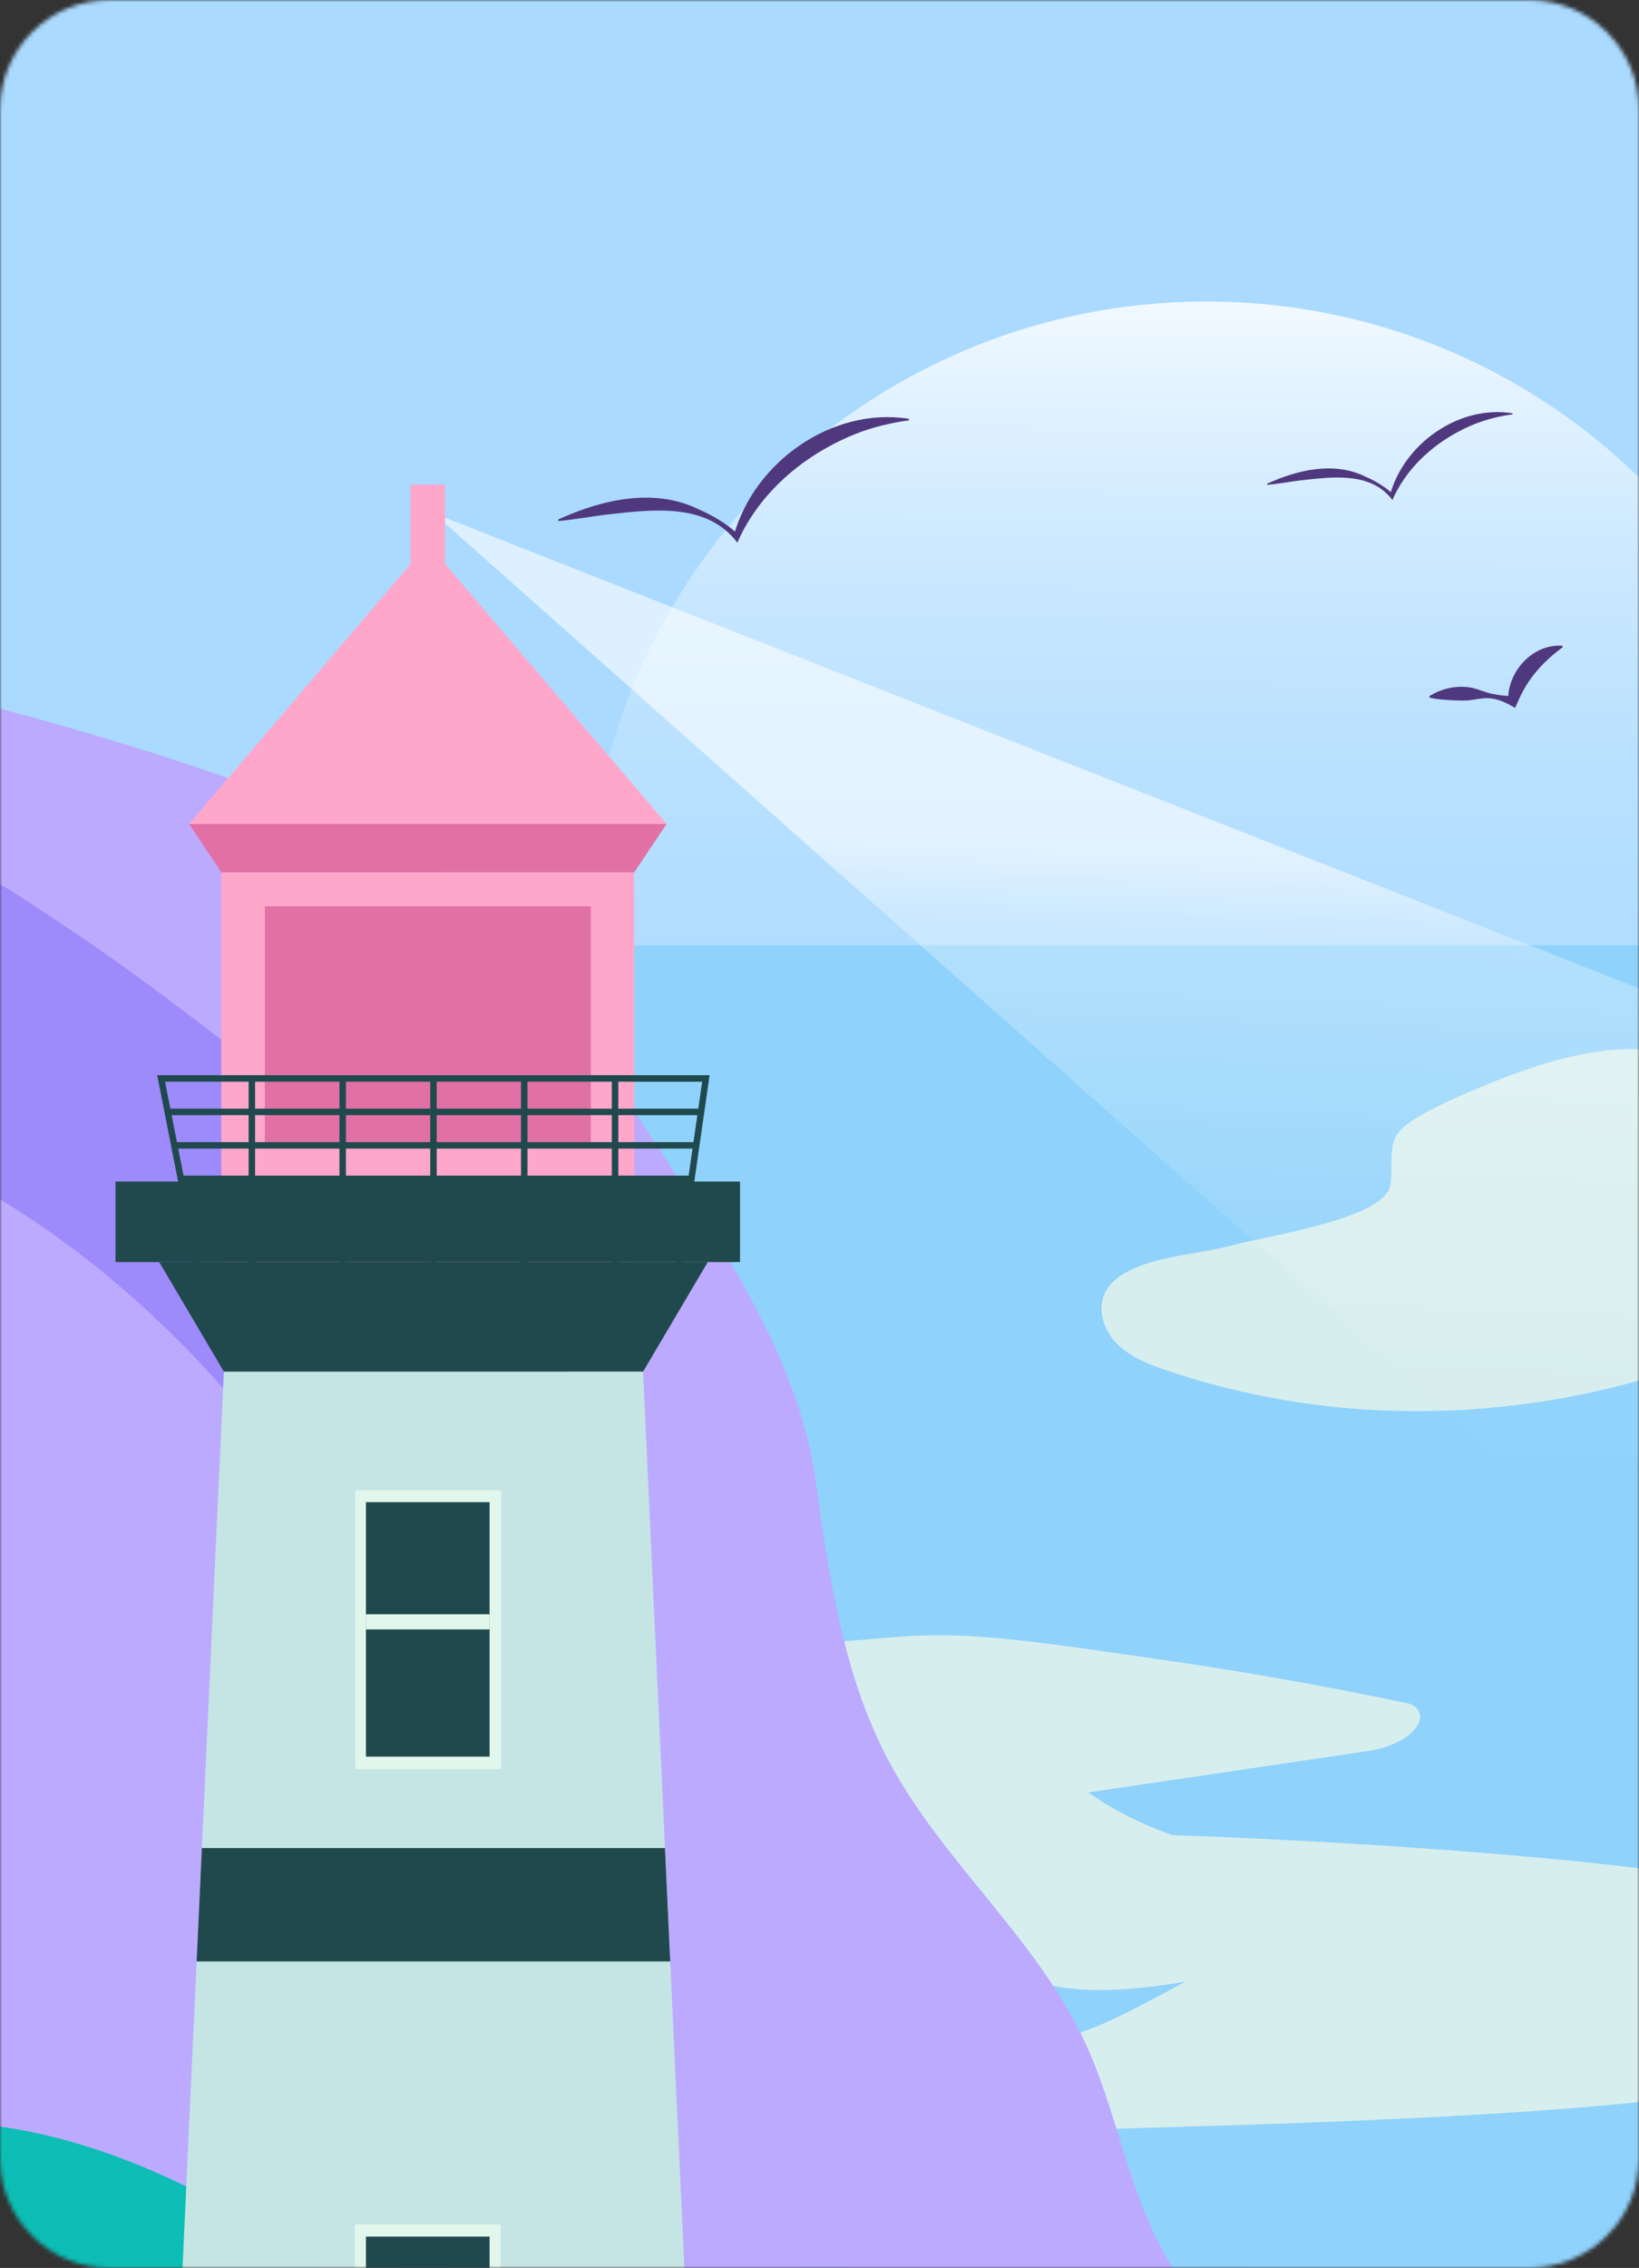
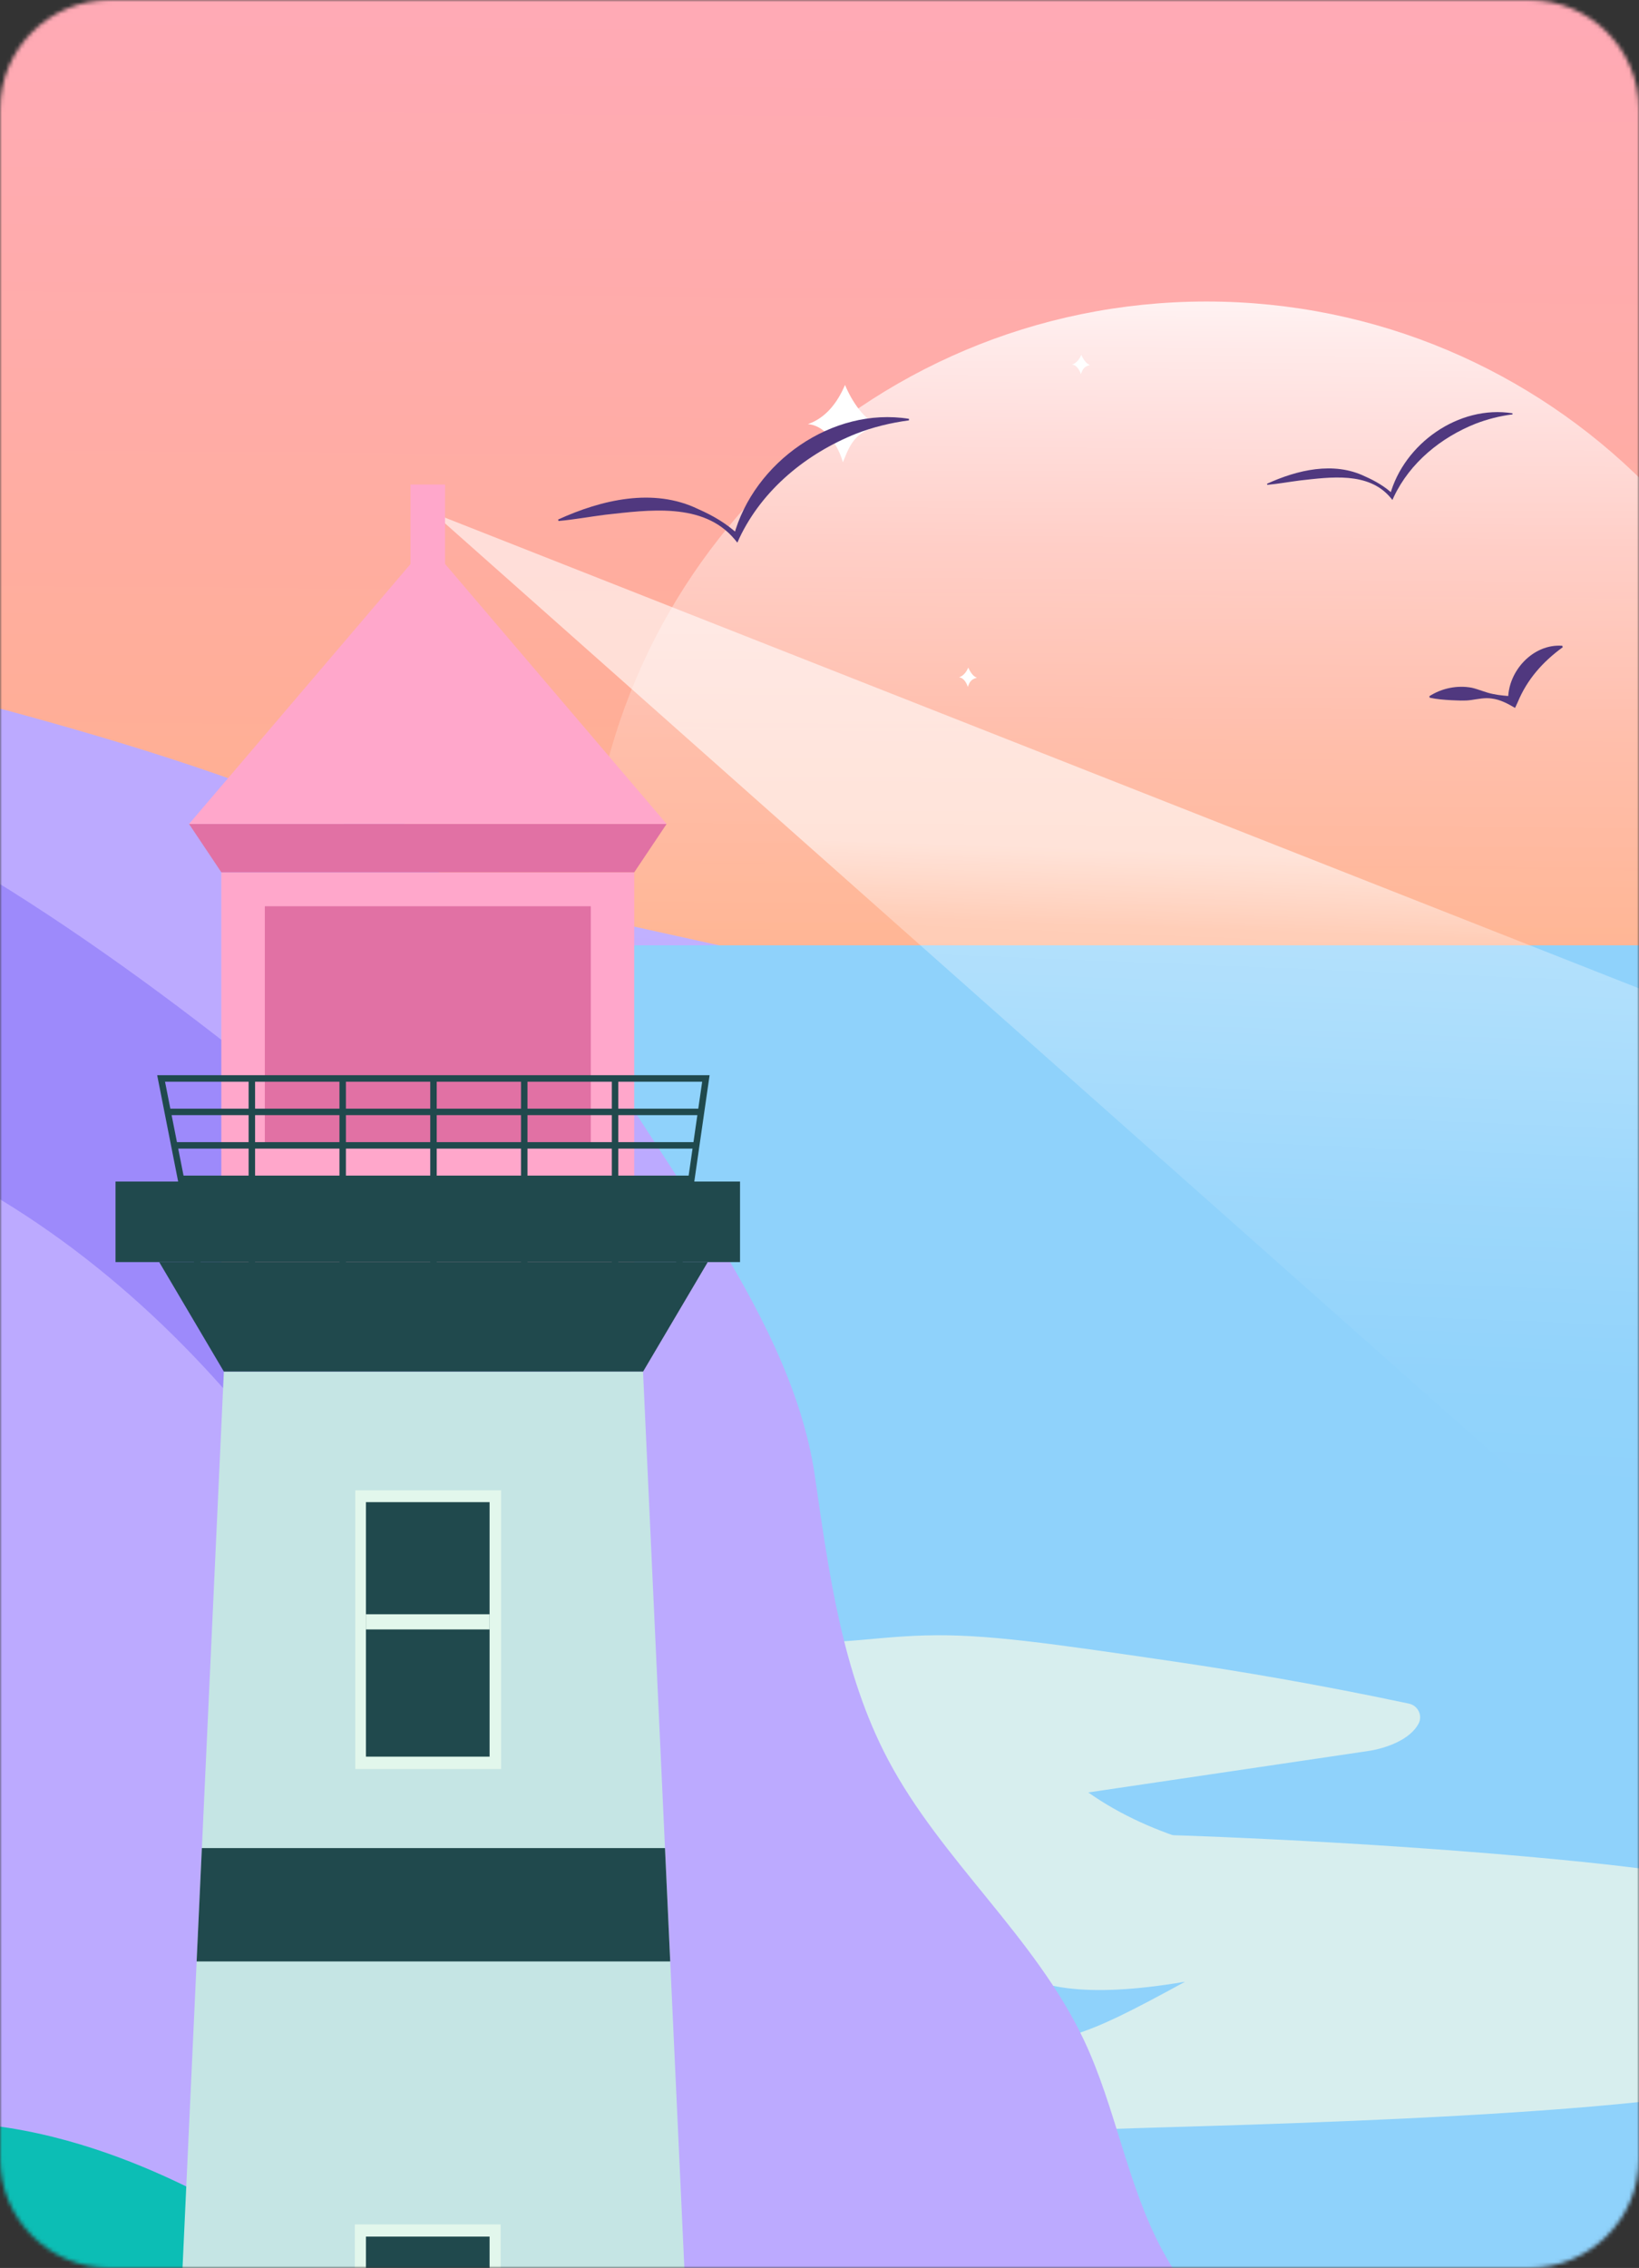
<svg xmlns="http://www.w3.org/2000/svg" width="418" height="578" viewBox="0 0 418 578" fill="none">
  <rect x="0" y="0" width="418" height="578" fill="#333333" stroke="none" />
  <mask id="mask0_4762_56099" style="mask-type:luminance" maskUnits="userSpaceOnUse" x="0" y="0" width="418" height="578">
    <path d="M390.044 0H27.958C12.517 0 0 12.491 0 27.9V550.1C0 565.509 12.517 578 27.958 578H390.044C405.485 578 418.002 565.509 418.002 550.1V27.9C418.002 12.491 405.485 0 390.044 0Z" fill="white" />
  </mask>
  <g mask="url(#mask0_4762_56099)">
    <path d="M420.053 -183.553H-24.195V777.565H420.053V-183.553Z" fill="white" />
    <path d="M536.374 -221.659H-142.992V993.281H536.374V-221.659Z" fill="url(#paint0_linear_4762_56099)" />
    <path d="M35.878 758.594C35.253 758.594 34.628 758.512 33.992 758.348C30.877 757.499 29.186 754.748 30.231 752.202L204.372 325.833C205.407 323.286 208.779 321.916 211.905 322.765C215.02 323.613 216.711 326.365 215.666 328.911L41.525 755.28C40.685 757.315 38.368 758.604 35.888 758.604L35.878 758.594Z" fill="#927DFF" />
    <path d="M210.007 752.212C206.717 752.212 204.062 750.034 204.062 747.354V327.357C204.062 324.974 206.174 322.949 209.064 322.56C211.954 322.172 214.741 323.552 215.654 325.823L389.794 752.192C390.829 754.738 389.149 757.49 386.033 758.339C382.928 759.187 379.546 757.807 378.501 755.27L215.951 357.272V747.354C215.951 750.044 213.286 752.212 210.007 752.212Z" fill="#927DFF" />
    <path d="M57.661 204.679L38.353 291.867C37.759 294.547 39.45 297.196 42.135 297.789L80.198 306.185C82.883 306.779 85.537 305.091 86.131 302.412L105.439 215.223C106.034 212.544 104.343 209.895 101.658 209.302L63.595 200.905C60.91 200.312 58.256 202.009 57.661 204.679Z" fill="#927DFF" />
    <path d="M103.247 223.252L87.219 295.662L297.116 341.941L313.145 269.531L103.247 223.252Z" fill="#BCAAFF" />
    <path d="M382.393 305.531L345.786 297.462L338.633 329.811L375.22 337.88L373.539 345.469L383.183 347.596L393.708 300.049L384.064 297.932L382.393 305.521V305.531Z" fill="#927DFF" />
    <path d="M310.077 282.294L299.859 328.461L338.588 337.001L348.806 290.834L310.077 282.294Z" fill="#BCAAFF" />
-     <path d="M638.869 602.176C634.001 617.548 624.859 637.256 606.73 645.111C568.79 661.546 529.733 609.489 474.618 586.068C367.43 540.526 315.286 652.526 162.195 641.531C36.662 632.521 -23.352 550.395 -110.956 589.648C-138.001 601.777 -156.028 620.238 -166.297 632.582C-165.703 792.845 -166.892 953.118 -166.297 1113.38H638.859V602.176H638.869Z" fill="#FFD9B9" />
    <path d="M346.949 388.312C340.544 389.908 339.335 393.222 337.551 397.67C336.629 394.306 333.636 388.343 328.625 387.944C333.35 386.308 336.24 382.278 338.095 377.952C339.724 381.941 343.137 387.249 346.959 388.292H346.949V388.312Z" fill="white" />
    <path d="M401.363 405.954C394.958 407.549 393.749 410.863 391.965 415.312C391.043 411.947 388.051 405.985 383.039 405.586C387.764 403.949 390.654 399.92 392.509 395.594C394.138 399.582 397.551 404.89 401.373 405.934H401.363V405.954Z" fill="white" />
    <path d="M224.363 108.46C217.958 110.055 216.749 113.369 214.965 117.818C214.043 114.453 211.051 108.491 206.039 108.092C210.764 106.455 213.654 102.426 215.509 98.1C217.138 102.088 220.551 107.396 224.373 108.439H224.363V108.46Z" fill="white" />
-     <path d="M148.977 165.457C145.779 166.255 145.165 167.912 144.273 170.141C143.812 168.464 142.316 165.467 139.805 165.283C142.172 164.455 143.617 162.45 144.539 160.282C145.349 162.277 147.06 164.925 148.967 165.457H148.977Z" fill="white" />
    <path d="M299.813 322.376C296.616 323.173 296.001 324.83 295.109 327.06C294.648 325.383 293.151 322.386 290.641 322.202C293.008 321.373 294.453 319.369 295.375 317.201C296.185 319.195 297.897 321.844 299.803 322.376H299.813Z" fill="white" />
    <path d="M88.598 368.603C82.192 370.199 80.983 373.513 79.2 377.962C78.278 374.597 75.285 368.634 70.273 368.235C74.998 366.599 77.888 362.569 79.743 358.243C81.373 362.232 84.785 367.54 88.608 368.583H88.598V368.603Z" fill="white" />
    <path d="M21.29 327.285C18.092 328.083 17.477 329.74 16.585 331.97C16.124 330.292 14.628 327.296 12.117 327.112C14.485 326.283 15.93 324.279 16.852 322.11C17.662 324.105 19.373 326.754 21.279 327.285H21.29Z" fill="white" />
-     <path d="M123.823 322.243C122.214 322.642 121.927 323.47 121.476 324.575C121.241 323.726 120.492 322.243 119.242 322.151C120.431 321.742 121.148 320.729 121.61 319.655C122.02 320.658 122.86 321.977 123.823 322.243Z" fill="white" />
    <path d="M249.159 172.719C247.55 173.118 247.263 173.947 246.812 175.051C246.576 174.202 245.828 172.719 244.578 172.627C245.767 172.218 246.484 171.206 246.945 170.132C247.355 171.134 248.196 172.453 249.159 172.719Z" fill="white" />
    <path d="M277.987 93.017C276.378 93.416 276.091 94.244 275.64 95.349C275.405 94.5 274.657 93.017 273.406 92.925C274.595 92.516 275.312 91.503 275.774 90.429C276.184 91.431 277.024 92.751 277.987 93.017Z" fill="white" />
    <mask id="mask1_4762_56099" style="mask-type:luminance" maskUnits="userSpaceOnUse" x="-38" y="-30" width="516" height="911">
      <path d="M477.522 -29.079H-37.266V880.574H477.522V-29.079Z" fill="white" />
    </mask>
    <g mask="url(#mask1_4762_56099)">
-       <path d="M477.523 -26.338H-76.875V883.315H477.523V-26.338Z" fill="#AADAFF" />
      <path d="M307.678 392.053C394.899 392.053 465.606 321.492 465.606 234.45C465.606 147.407 394.899 76.846 307.678 76.846C220.457 76.846 149.75 147.407 149.75 234.45C149.75 321.492 220.457 392.053 307.678 392.053Z" fill="url(#paint1_linear_4762_56099)" />
      <path d="M517.124 240.923H-37.273V883.305H517.124V240.923Z" fill="#8FD2FB" />
      <path d="M236.291 416.794C251.264 416.395 267.394 418.757 299.656 423.482C315.757 425.845 335.997 429.23 359.333 434.18C361.608 434.661 362.869 437.187 361.793 439.253C359.692 443.283 353.696 445.543 348.828 446.269C325.062 449.787 301.296 453.306 277.54 456.813C311.565 480.756 358.882 472.451 393.665 494.276C395.182 495.228 394.628 497.57 392.845 497.723C309.474 504.77 225.038 497.222 143.911 475.468C137.742 473.811 131.265 471.889 127.473 465.916C125.659 463.062 124.983 459.473 126.069 456.231C128.098 450.186 134.196 449.184 139.515 448.703C156.466 447.169 173.468 446.351 190.48 446.238C188.892 444.694 183.921 439.488 183.593 431.654C183.368 426.244 185.315 418.359 190.552 416.129C193.842 414.728 197.275 416.068 198.648 416.548C209.481 420.414 219.37 417.244 236.311 416.784L236.291 416.794Z" fill="#D7EEEE" />
      <path d="M218.943 469.628C248.838 462.265 409.318 471.95 439.13 479.651C443.67 480.827 448.385 482.085 451.951 485.123C455.517 488.16 457.567 493.53 455.354 497.662C453.704 500.74 449.973 502.827 449.758 506.304C449.266 514.24 466.217 514.844 464.69 522.657C464.157 525.388 461.339 526.984 458.797 528.119C433.463 539.4 311.435 541.558 283.713 542.57C251.42 543.746 219.097 542.631 186.794 541.527C175.367 541.138 163.684 540.688 153.015 536.597C152.677 532.302 157.986 530.082 162.239 529.336C189.5 524.539 217.693 528.211 245.036 523.926C273.68 519.446 274.223 520.336 302.232 505.056C249.422 513.985 254.761 492.333 232.748 483.037C229.028 481.462 224.631 480.582 222.489 477.156C220.358 473.73 222.417 467.88 226.445 468.227" fill="#D7EEEE" />
      <path d="M-209.372 185.716C-153.17 185.297 -142.757 169.71 -86.555 169.291C-65.32 169.127 -43.788 169.004 -23.261 174.425C19.711 185.757 122.943 211.305 142.815 250.977C162.686 290.649 201.476 332.284 207.82 376.18C211.397 400.9 214.769 426.274 226.431 448.365C240.062 474.189 264.063 493.621 276.495 520.049C284.581 537.22 287.389 556.591 296.346 573.323C307.845 594.79 328.239 609.835 344.267 628.193C363.586 650.325 376.458 677.202 389.094 703.712C415.473 759.073 486.884 820.294 513.264 875.654C515.559 880.482 517.927 885.739 516.871 890.985C515.078 899.893 504.819 903.933 495.964 906.05C433.603 920.921 323.412 909.21 259.421 905.252C159.56 899.075 59.392 897.756 -40.591 901.305C-64.982 902.174 -89.712 903.299 -113.529 897.981C-137.356 892.663 -160.62 879.981 -173.113 859.055C-180.871 846.056 -183.987 830.869 -186.477 815.937C-192.923 777.349 -196.069 738.25 -196.971 699.13C-198.754 621.617 -191.704 544.206 -184.663 466.989C-175.122 362.312 -220.215 284.911 -210.663 180.234" fill="#BCAAFF" />
      <path d="M-75.477 202.05C-84.957 212.696 -72.792 243.297 -74.278 266.114C-74.391 267.812 -74.78 272.659 -71.798 276.382C-69.328 279.471 -65.075 280.361 -61.201 281.179C17.035 297.594 77.04 363.448 109.64 436.297C111.536 440.531 116.414 458.235 126.499 459.595C135.333 460.792 148.369 449.675 148.492 449.572C146.811 446.975 144.382 442.546 143.409 436.727C139.914 415.73 159.878 403.386 158.474 380.108C158.474 380.108 158.043 373.031 153.134 362.139C131.613 314.356 -49.036 172.349 -75.487 202.06L-75.477 202.05Z" fill="#9D8AFB" />
-       <path d="M530.772 283.379C529.798 279.103 512.15 292.082 468.523 290.282C436.671 288.963 442.748 249.495 377.087 277.273C361.929 283.685 356.436 287.05 355.391 291.182C354.489 294.741 355.196 298.525 354.55 302.146C353.023 310.634 323.047 314.981 314.715 317.262C306.383 319.543 297.487 319.768 289.524 323.122C286.368 324.452 283.242 326.436 281.776 329.535C279.757 333.799 281.53 339.097 284.851 342.452C288.171 345.806 292.722 347.617 297.19 349.141C371.429 374.382 434.478 346.164 434.478 346.164C451.838 337.461 446.397 335.385 472.653 318.121C519.703 287.204 531.899 288.329 530.772 283.379Z" fill="#D7EEEE" />
      <path d="M-50.349 548.584C-7.49 528.252 41.763 554.107 54.851 560.98C82.163 575.319 83.392 586.139 111.996 596.735C130.299 603.515 150.888 602.759 170.135 606.931C200.306 613.477 225.476 631.671 249.54 649.355C259.808 656.902 270.2 664.563 277.887 674.289C293.536 694.11 296.016 719.75 297.974 744.029C298.506 750.616 298.691 758.102 293.526 762.776C289.447 766.468 283.226 767.245 277.477 767.788C189.566 776.154 100.999 778.271 12.627 776.348C-15.207 775.744 -43.022 774.732 -70.826 773.321C-79.516 772.881 -89.15 772.011 -94.961 766.161C-98.876 762.214 -100.228 756.732 -100.792 751.454C-102.268 737.78 -99.449 724.076 -97.43 710.463C-96.078 701.34 -94.899 680.067 -94.294 637.174C-93.844 604.978 -95.053 602.922 -92.224 594.495C-82.017 564.13 -52.368 549.546 -50.339 548.584H-50.349Z" fill="#0CBEB5" />
      <path d="M142.328 132.412C153.345 127.38 166.637 124.199 178.054 129.742C181.815 131.389 185.392 133.465 188.405 136.329L187.124 136.584C192.248 117.786 212.243 103.601 231.817 106.741V107.13C227.113 107.764 222.624 108.858 218.371 110.515C205.735 115.557 194.482 124.68 188.579 137.116L188.057 138.292L187.288 137.372C179.294 127.912 165.326 129.988 154.349 131.184C150.435 131.685 146.489 132.412 142.441 132.78L142.338 132.401L142.328 132.412Z" fill="#50387F" />
      <path d="M323.133 123.289C330.829 119.771 340.135 117.541 348.129 121.417C350.762 122.573 353.263 124.025 355.374 126.03L354.472 126.214C358.059 113.061 372.048 103.141 385.74 105.329V105.606C382.451 106.025 379.314 106.833 376.332 107.978C367.488 111.497 359.617 117.889 355.487 126.592L355.118 127.421L354.585 126.776C348.959 120.149 339.264 121.601 331.536 122.45C328.8 122.798 326.033 123.309 323.204 123.565L323.133 123.299V123.289Z" fill="#50387F" />
      <path d="M364.531 177.432C367.729 175.377 371.654 174.589 375.354 175.274C377.198 175.704 378.941 176.522 380.724 176.86C382.497 177.248 384.331 177.351 386.217 177.524L384.628 178.486C384.444 171.173 390.911 164.004 398.443 164.577L398.546 164.955C393.463 168.647 389.476 173.137 387.078 178.936L386.391 180.419C384.577 179.345 382.63 178.302 380.519 178.036C378.766 177.739 376.932 178.159 375.2 178.404C373.458 178.66 371.756 178.506 370.014 178.445C368.272 178.343 366.509 178.22 364.613 177.811L364.531 177.422V177.432Z" fill="#50387F" />
      <path d="M163.992 349.548H57.091L32.352 885.637H188.732L163.992 349.548Z" fill="#C5E5E4" />
      <path d="M161.748 222.311H56.445V327.397H161.748V222.311Z" fill="#FFA7CB" />
      <path d="M170.003 209.997H48.211L56.451 222.31H161.753L170.003 209.997Z" fill="#E171A4" />
      <path d="M51.481 470.988H169.594L170.926 499.881H50.148L51.481 470.988Z" fill="#20494D" />
      <path d="M127.801 379.811H90.609V450.85H127.801V379.811Z" fill="#E2F7EC" />
      <path d="M127.684 566.911H90.492V637.95H127.684V566.911Z" fill="#E2F7EC" />
      <path d="M124.862 382.828H93.328V447.69H124.862V382.828Z" fill="#20494D" />
      <path d="M124.862 411.403H93.328V415.269H124.862V411.403Z" fill="#E2F7EC" />
      <path d="M124.862 570.01H93.328V634.872H124.862V570.01Z" fill="#20494D" />
      <path d="M150.674 230.962H67.539V291.907H150.674V230.962Z" fill="#E171A4" />
      <path d="M50.775 328.215L40.086 274.02H180.971L173.366 326.834L50.775 328.215ZM42.084 275.667L52.128 326.558L171.942 325.208L179.075 275.677H42.095L42.084 275.667Z" fill="#20494D" />
      <path d="M180.024 316.668H41.086V318.316H180.024V316.668Z" fill="#20494D" />
      <path d="M180.024 308.139H41.086V309.786H180.024V308.139Z" fill="#20494D" />
      <path d="M176.331 299.609H46.125V301.256H176.331V299.609Z" fill="#20494D" />
      <path d="M177.562 291.079H44.445V292.726H177.562V291.079Z" fill="#20494D" />
      <path d="M178.793 282.549H42.766V284.197H178.793V282.549Z" fill="#20494D" />
      <path d="M157.689 274.849H156.039V326.026H157.689V274.849Z" fill="#20494D" />
      <path d="M134.525 274.849H132.875V326.026H134.525V274.849Z" fill="#20494D" />
      <path d="M111.377 274.849H109.727V326.026H111.377V274.849Z" fill="#20494D" />
      <path d="M88.22 274.849H86.57V326.026H88.22V274.849Z" fill="#20494D" />
      <path d="M65.056 274.849H63.406V326.026H65.056V274.849Z" fill="#20494D" />
      <path d="M180.503 321.639H40.602L57.091 349.549H164.013L180.503 321.639Z" fill="#20494D" />
      <path d="M188.731 301.122H29.461V321.648H188.731V301.122Z" fill="#20494D" />
      <path d="M110.547 130.765L477.511 275.339V456.271L110.547 130.765Z" fill="url(#paint2_linear_4762_56099)" />
      <path d="M113.499 123.493H104.695V164.546H113.499V123.493Z" fill="#FFA7CB" />
      <path d="M48.211 209.996L106.699 141.401C107.959 139.918 110.255 139.918 111.525 141.401L170.013 209.996H48.221H48.211Z" fill="#FFA7CB" />
    </g>
  </g>
  <defs>
    <linearGradient id="paint0_linear_4762_56099" x1="191.546" y1="1041.14" x2="202.375" y2="-344.521" gradientUnits="userSpaceOnUse">
      <stop stop-color="#FFF7D3" />
      <stop offset="0.14" stop-color="#FFDCA7" />
      <stop offset="0.28" stop-color="#FFC785" />
      <stop offset="0.4" stop-color="#FFBA71" />
      <stop offset="0.47" stop-color="#FFB66A" />
      <stop offset="0.48" stop-color="#FFB56C" />
      <stop offset="0.58" stop-color="#FFB08D" />
      <stop offset="0.68" stop-color="#FFACA8" />
      <stop offset="0.78" stop-color="#FFA9BB" />
      <stop offset="0.89" stop-color="#FFA7C7" />
      <stop offset="1" stop-color="#FFA7CB" />
    </linearGradient>
    <linearGradient id="paint1_linear_4762_56099" x1="306.715" y1="416.814" x2="308.593" y2="60.103" gradientUnits="userSpaceOnUse">
      <stop stop-color="white" stop-opacity="0" />
      <stop offset="0.11" stop-color="white" stop-opacity="0.01" />
      <stop offset="0.23" stop-color="white" stop-opacity="0.01" />
      <stop offset="0.36" stop-color="white" stop-opacity="0.026" />
      <stop offset="0.5" stop-color="white" stop-opacity="0.078" />
      <stop offset="0.64" stop-color="white" stop-opacity="0.194" />
      <stop offset="0.78" stop-color="white" stop-opacity="0.41" />
      <stop offset="0.92" stop-color="white" stop-opacity="0.74" />
      <stop offset="1" stop-color="white" />
    </linearGradient>
    <linearGradient id="paint2_linear_4762_56099" x1="290.622" y1="378.738" x2="297.052" y2="217.031" gradientUnits="userSpaceOnUse">
      <stop stop-color="white" stop-opacity="0" />
      <stop offset="0.2" stop-color="white" stop-opacity="0.026" />
      <stop offset="0.46" stop-color="white" stop-opacity="0.122" />
      <stop offset="0.69" stop-color="white" stop-opacity="0.24" />
      <stop offset="0.88" stop-color="white" stop-opacity="0.325" />
      <stop offset="1" stop-color="white" stop-opacity="0.6" />
    </linearGradient>
  </defs>
</svg>